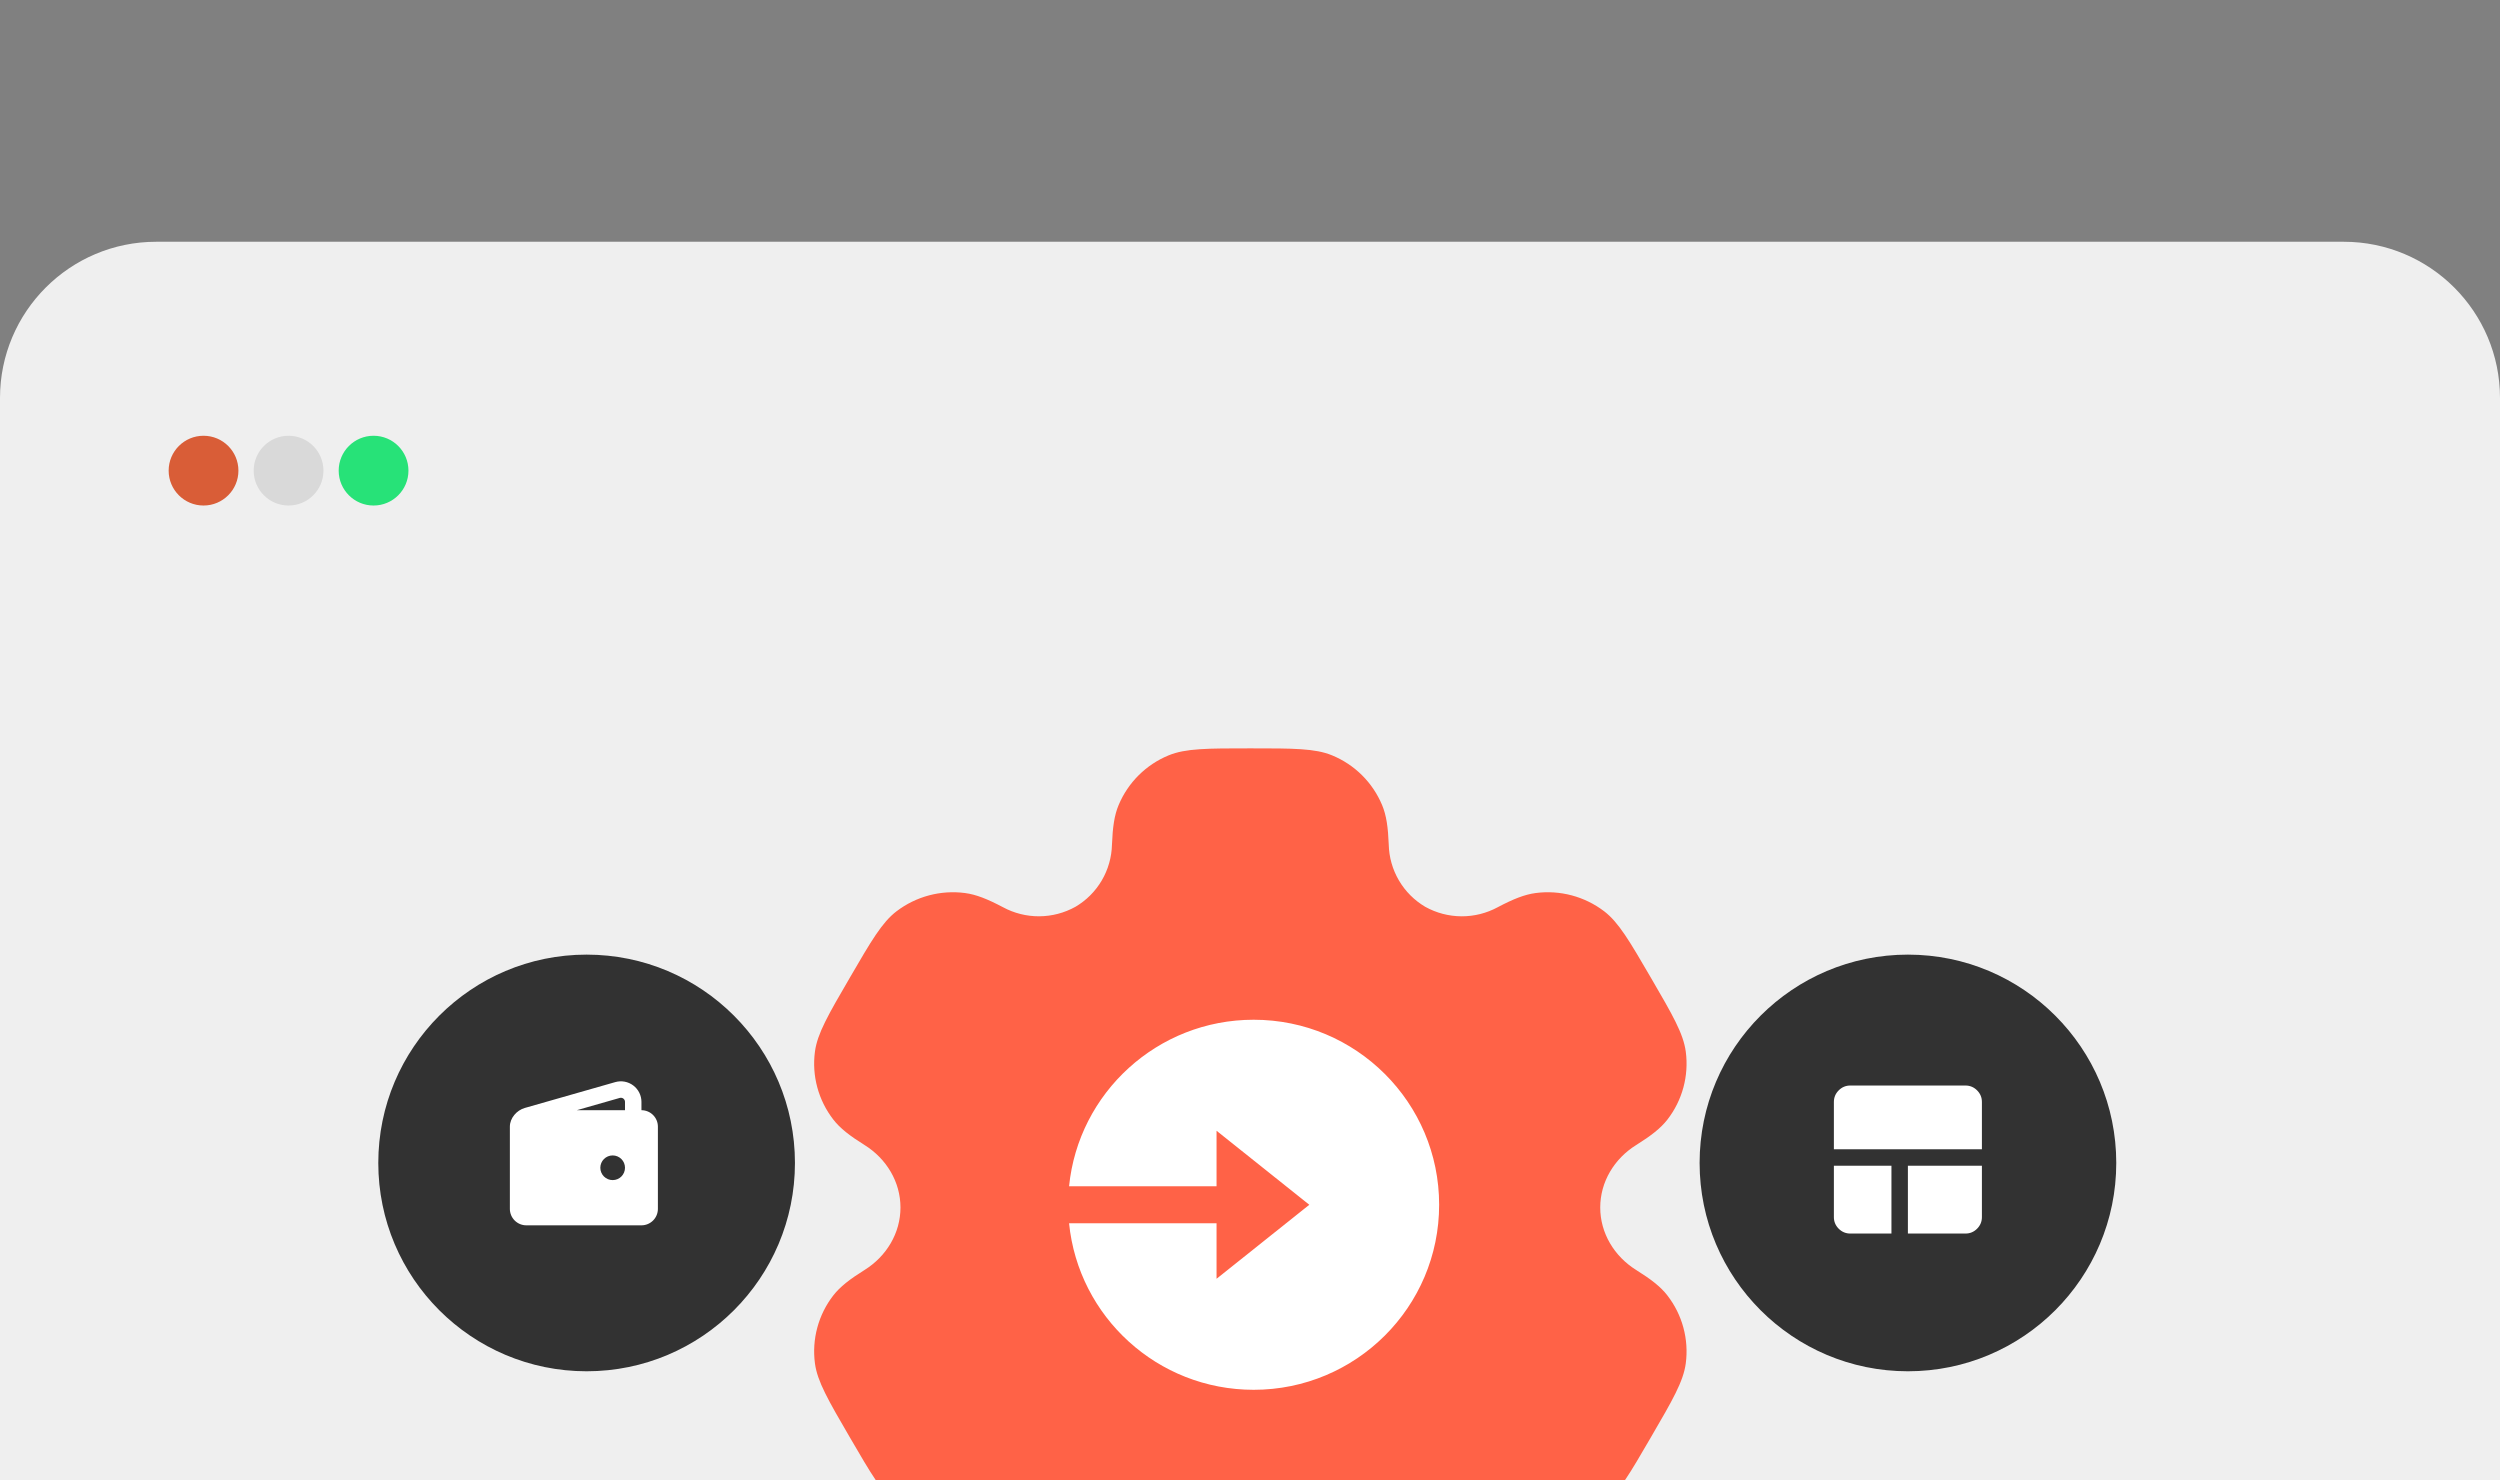
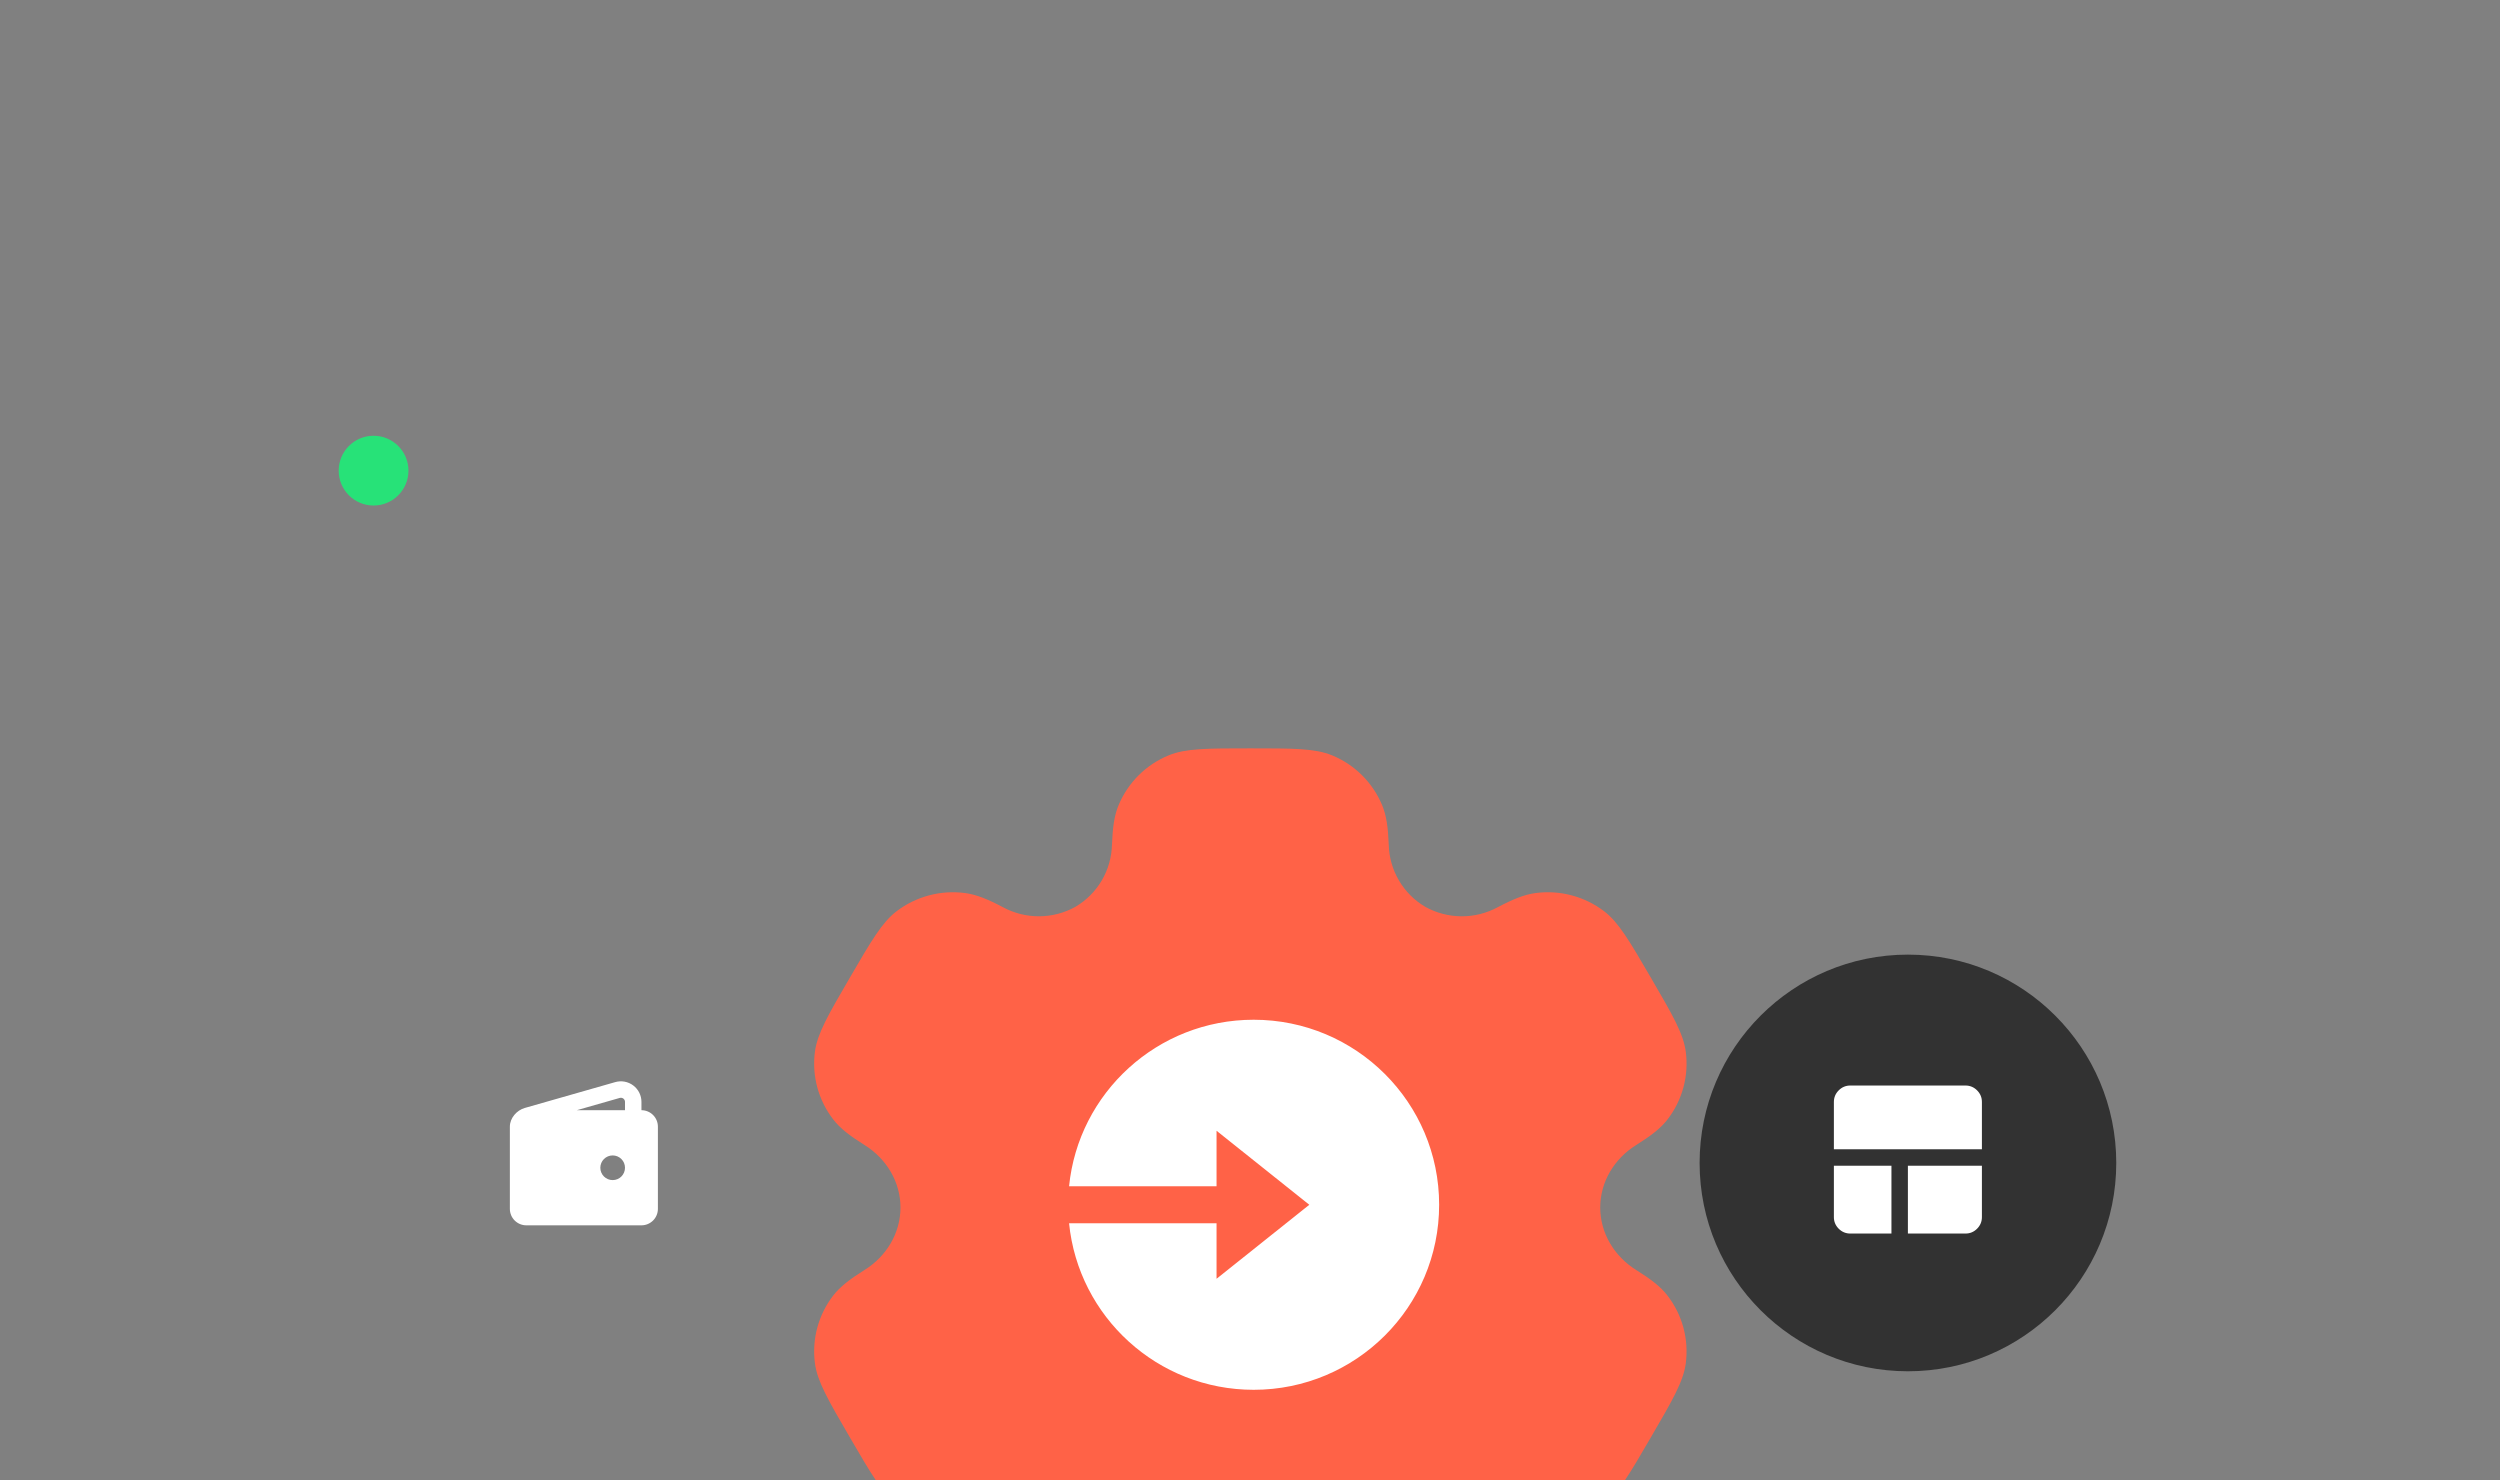
<svg xmlns="http://www.w3.org/2000/svg" width="304" height="180" viewBox="0 0 304 180" fill="none">
  <rect x="0" y="0" width="304" height="180" fill="#808080" stroke="none" />
  <g clip-path="url(#clip0_1320_5339)">
-     <path d="M0 48.398C0 37.905 8.507 29.398 19 29.398H285C295.494 29.398 304 37.905 304 48.398V198.652H0V48.398Z" fill="#EFEFEF" />
-     <circle cx="24.75" cy="57.23" r="4.242" fill="#D95D37" />
-     <circle cx="35.09" cy="57.23" r="4.242" fill="#D9D9D9" />
    <circle cx="45.426" cy="57.23" r="4.242" fill="#27E278" />
    <path fill-rule="evenodd" clip-rule="evenodd" d="M161.976 91.849C159.91 91 157.286 91 152.043 91C146.801 91 144.177 91 142.111 91.849C139.361 92.978 137.172 95.153 136.025 97.895C135.5 99.141 135.299 100.598 135.215 102.714C135.178 104.247 134.75 105.745 133.973 107.067C133.195 108.389 132.093 109.491 130.771 110.268C129.424 111.017 127.91 111.413 126.369 111.421C124.828 111.429 123.309 111.048 121.955 110.313C120.068 109.319 118.7 108.772 117.349 108.593C114.393 108.205 111.403 109 109.029 110.804C107.254 112.155 105.942 114.411 103.323 118.917C100.699 123.422 99.393 125.672 99.097 127.878C98.706 130.815 99.51 133.785 101.33 136.136C102.156 137.208 103.323 138.107 105.127 139.234C107.79 140.893 109.498 143.718 109.498 146.833C109.498 149.949 107.79 152.774 105.132 154.427C103.323 155.56 102.156 156.459 101.324 157.531C100.426 158.692 99.766 160.02 99.384 161.437C99.002 162.854 98.904 164.333 99.097 165.789C99.393 167.989 100.699 170.244 103.323 174.75C105.947 179.256 107.254 181.506 109.029 182.863C111.397 184.666 114.389 185.459 117.349 185.074C118.7 184.895 120.068 184.348 121.955 183.354C123.31 182.618 124.829 182.236 126.371 182.244C127.914 182.252 129.429 182.649 130.777 183.399C133.49 184.962 135.098 187.837 135.215 190.953C135.299 193.075 135.5 194.526 136.025 195.771C137.164 198.507 139.353 200.685 142.111 201.818C144.177 202.667 146.801 202.667 152.043 202.667C157.286 202.667 159.91 202.667 161.976 201.818C164.726 200.689 166.915 198.514 168.062 195.771C168.587 194.526 168.788 193.075 168.872 190.953C168.983 187.837 170.597 184.956 173.316 183.399C174.663 182.65 176.177 182.253 177.718 182.245C179.259 182.238 180.777 182.619 182.132 183.354C184.019 184.348 185.387 184.895 186.738 185.074C189.697 185.464 192.69 184.666 195.057 182.863C196.833 181.511 198.145 179.256 200.764 174.75C203.388 170.244 204.694 167.994 204.99 165.789C205.182 164.333 205.083 162.854 204.7 161.436C204.317 160.019 203.656 158.692 202.757 157.531C201.931 156.459 200.764 155.56 198.96 154.432C196.297 152.774 194.588 149.949 194.588 146.833C194.588 143.718 196.297 140.893 198.955 139.24C200.764 138.107 201.931 137.208 202.762 136.136C203.661 134.975 204.32 133.647 204.703 132.23C205.085 130.812 205.183 129.333 204.99 127.878C204.694 125.678 203.388 123.422 200.764 118.917C198.139 114.411 196.833 112.161 195.057 110.804C192.684 109 189.694 108.205 186.738 108.593C185.387 108.772 184.019 109.319 182.132 110.313C180.777 111.049 179.258 111.431 177.715 111.423C176.173 111.415 174.658 111.018 173.31 110.268C171.989 109.49 170.888 108.388 170.112 107.066C169.335 105.745 168.908 104.247 168.872 102.714C168.788 100.592 168.587 99.141 168.062 97.895C167.494 96.537 166.665 95.304 165.621 94.267C164.576 93.229 163.338 92.407 161.976 91.849Z" fill="#FF6247" />
    <path d="M147.937 144.25H130C131.132 132.881 140.748 124 152.444 124C164.902 124 175 134.073 175 146.5C175 158.927 164.902 169 152.444 169C140.748 169 131.132 160.119 130 148.75H147.932V155.5L159.211 146.5L147.932 137.5V144.25H147.937Z" fill="white" />
    <circle cx="232.005" cy="141.415" r="25.333" fill="#323232" />
    <path d="M225 150C224.45 150 223.979 149.804 223.587 149.412C223.195 149.02 222.999 148.549 223 148V141.75H230V150H225ZM232 150V141.75H241V148C241 148.55 240.804 149.021 240.412 149.413C240.02 149.805 239.549 150.001 239 150H232ZM223 139.75V134C223 133.45 223.196 132.979 223.588 132.587C223.98 132.195 224.451 131.999 225 132H239C239.55 132 240.021 132.196 240.413 132.588C240.805 132.98 241.001 133.451 241 134V139.75H223Z" fill="white" />
-     <circle cx="71.333" cy="141.415" r="25.333" fill="#323232" />
    <g clip-path="url(#clip1_1320_5339)">
      <path fill-rule="evenodd" clip-rule="evenodd" d="M78 133.989V135C78.53 135 79.039 135.211 79.414 135.586C79.789 135.961 80 136.47 80 137V147C80 147.53 79.789 148.039 79.414 148.414C79.039 148.789 78.53 149 78 149H64C63.47 149 62.961 148.789 62.586 148.414C62.211 148.039 62 147.53 62 147V137C62 135.955 62.835 135.007 63.813 134.728L74.813 131.585C75.185 131.479 75.577 131.46 75.957 131.531C76.338 131.602 76.697 131.76 77.005 131.993C77.314 132.226 77.565 132.528 77.738 132.874C77.91 133.22 78 133.602 78 133.989ZM74.5 140.5C74.102 140.5 73.721 140.658 73.439 140.939C73.158 141.221 73 141.602 73 142C73 142.398 73.158 142.779 73.439 143.061C73.721 143.342 74.102 143.5 74.5 143.5C74.898 143.5 75.279 143.342 75.561 143.061C75.842 142.779 76 142.398 76 142C76 141.602 75.842 141.221 75.561 140.939C75.279 140.658 74.898 140.5 74.5 140.5ZM76 133.989C76 133.918 75.985 133.849 75.956 133.784C75.927 133.72 75.885 133.662 75.833 133.615C75.78 133.568 75.718 133.533 75.65 133.512C75.583 133.491 75.512 133.484 75.442 133.492L75.362 133.508L70.14 135H76V133.989Z" fill="white" />
    </g>
  </g>
  <defs>
    <clipPath id="clip0_1320_5339">
      <rect width="304" height="180" fill="white" />
    </clipPath>
    <clipPath id="clip1_1320_5339">
      <rect width="24" height="24" fill="white" transform="translate(59 129)" />
    </clipPath>
  </defs>
</svg>